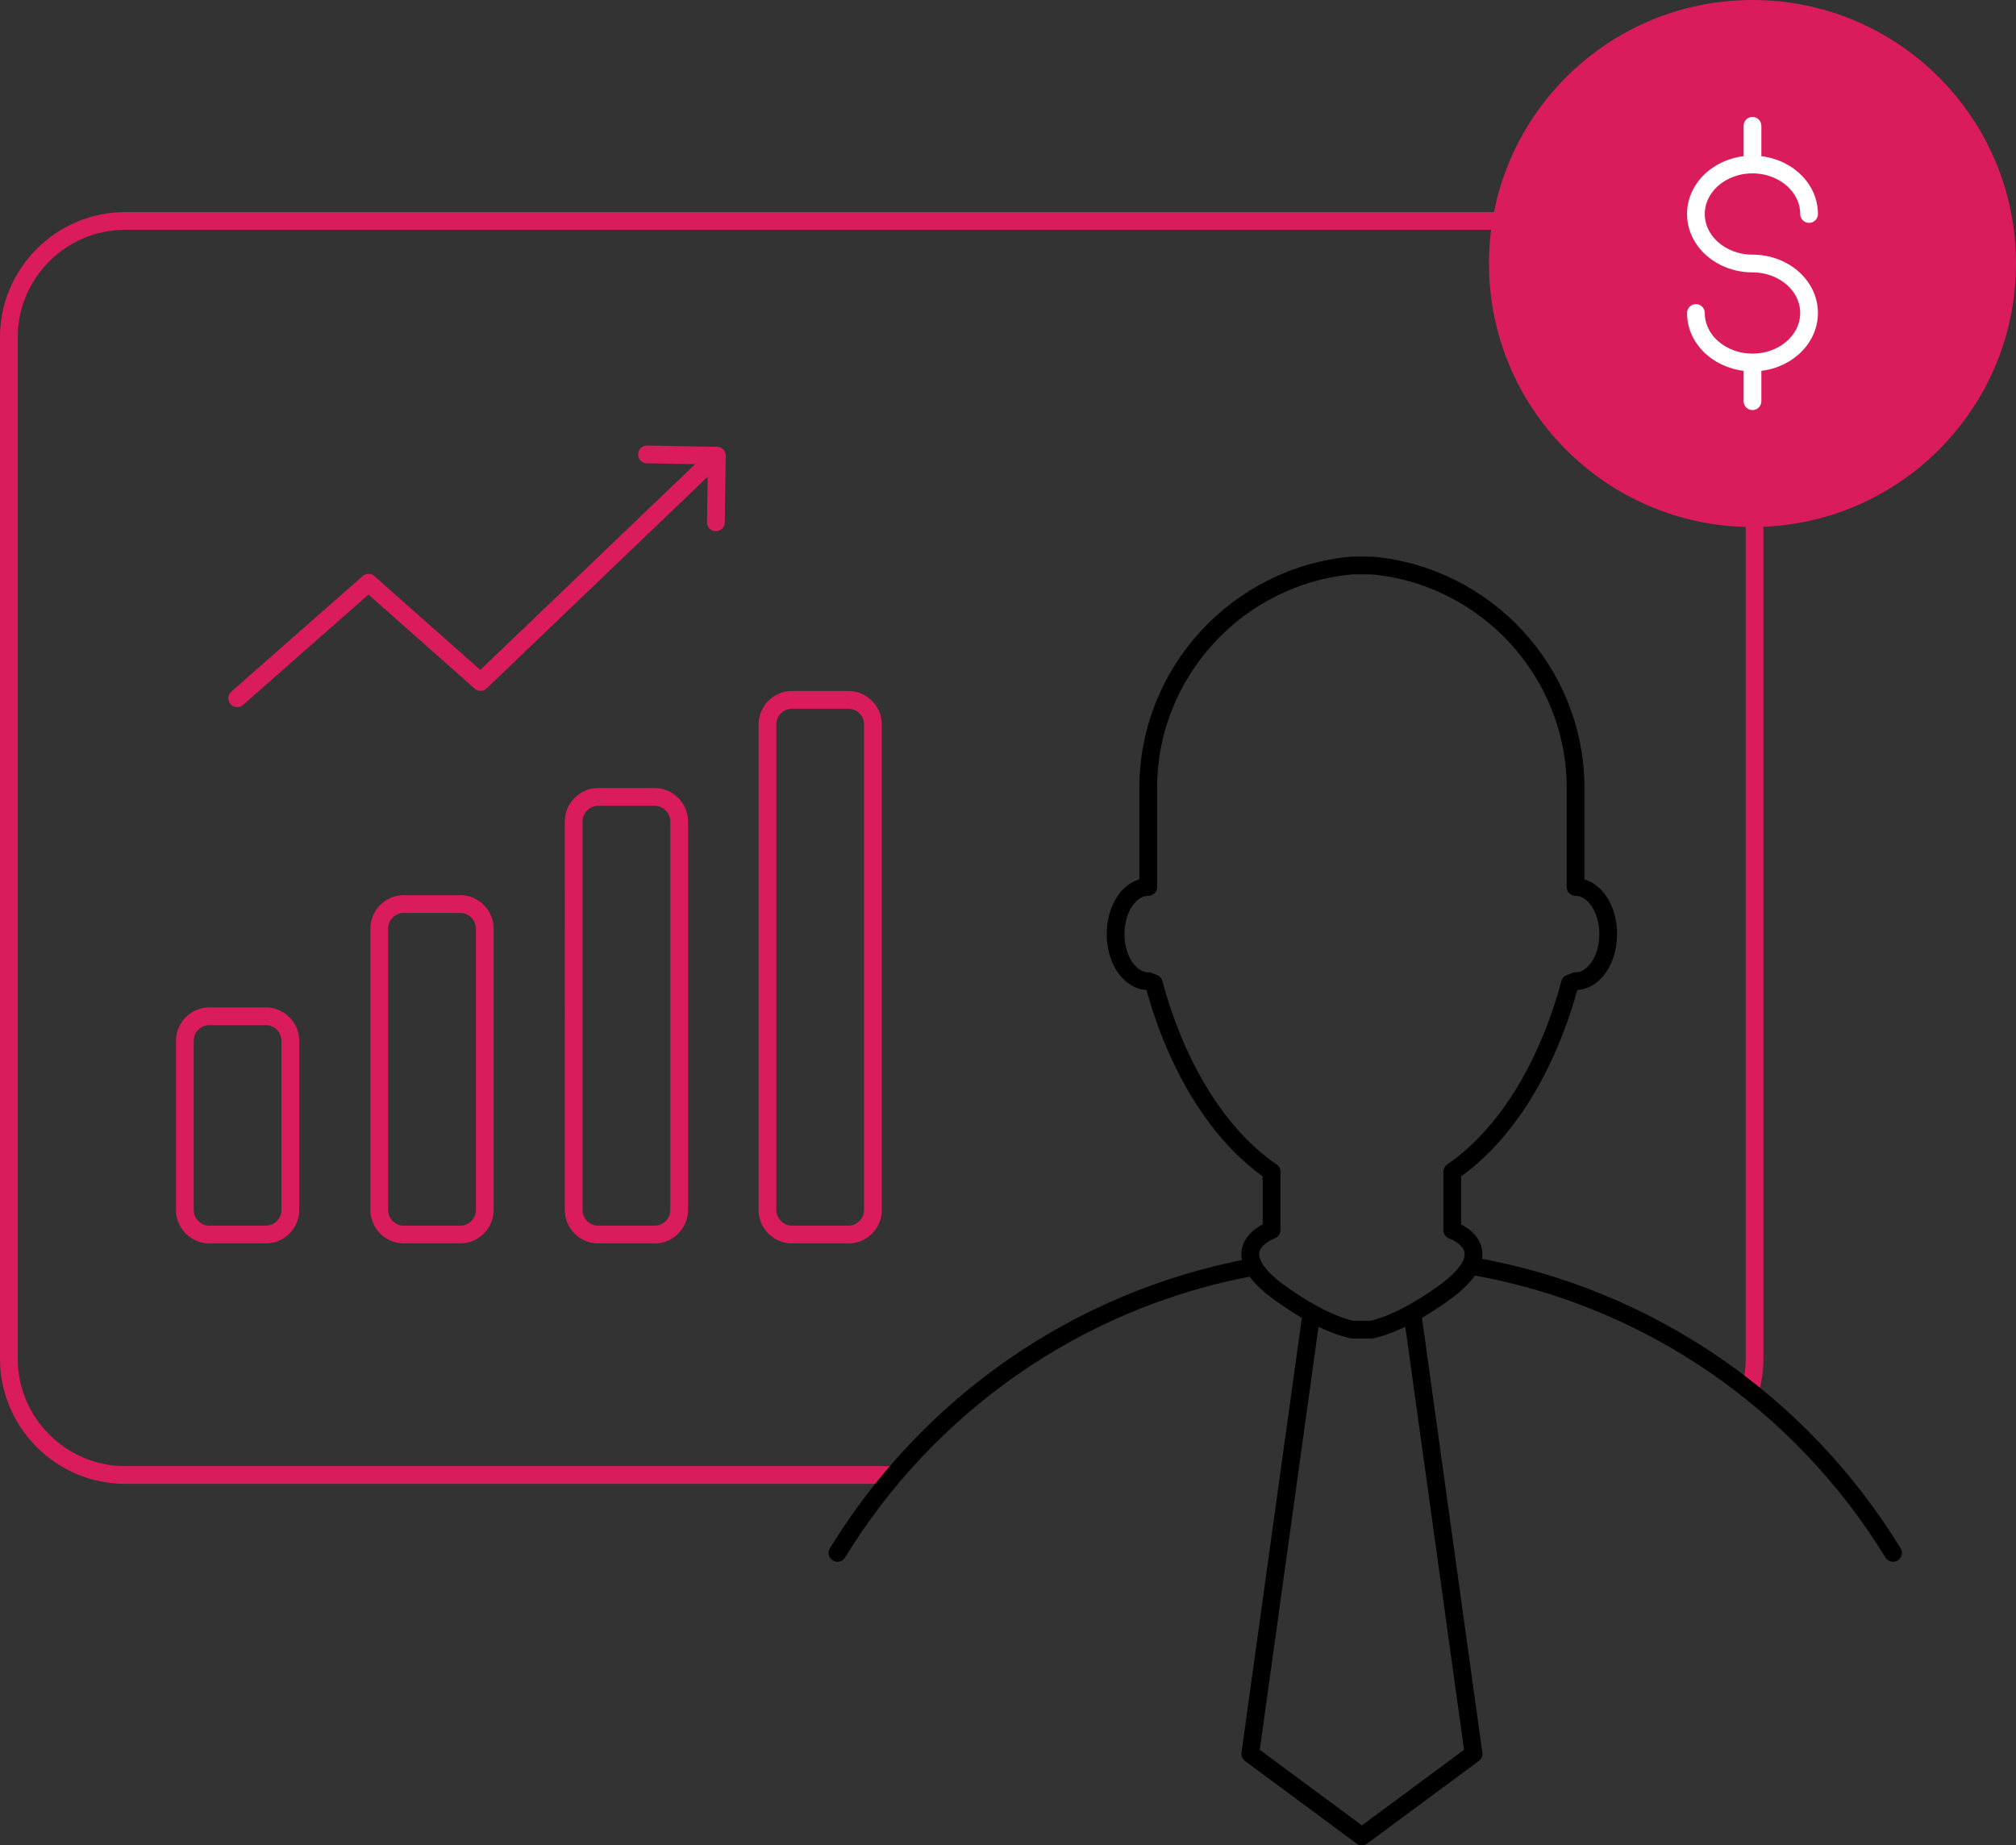
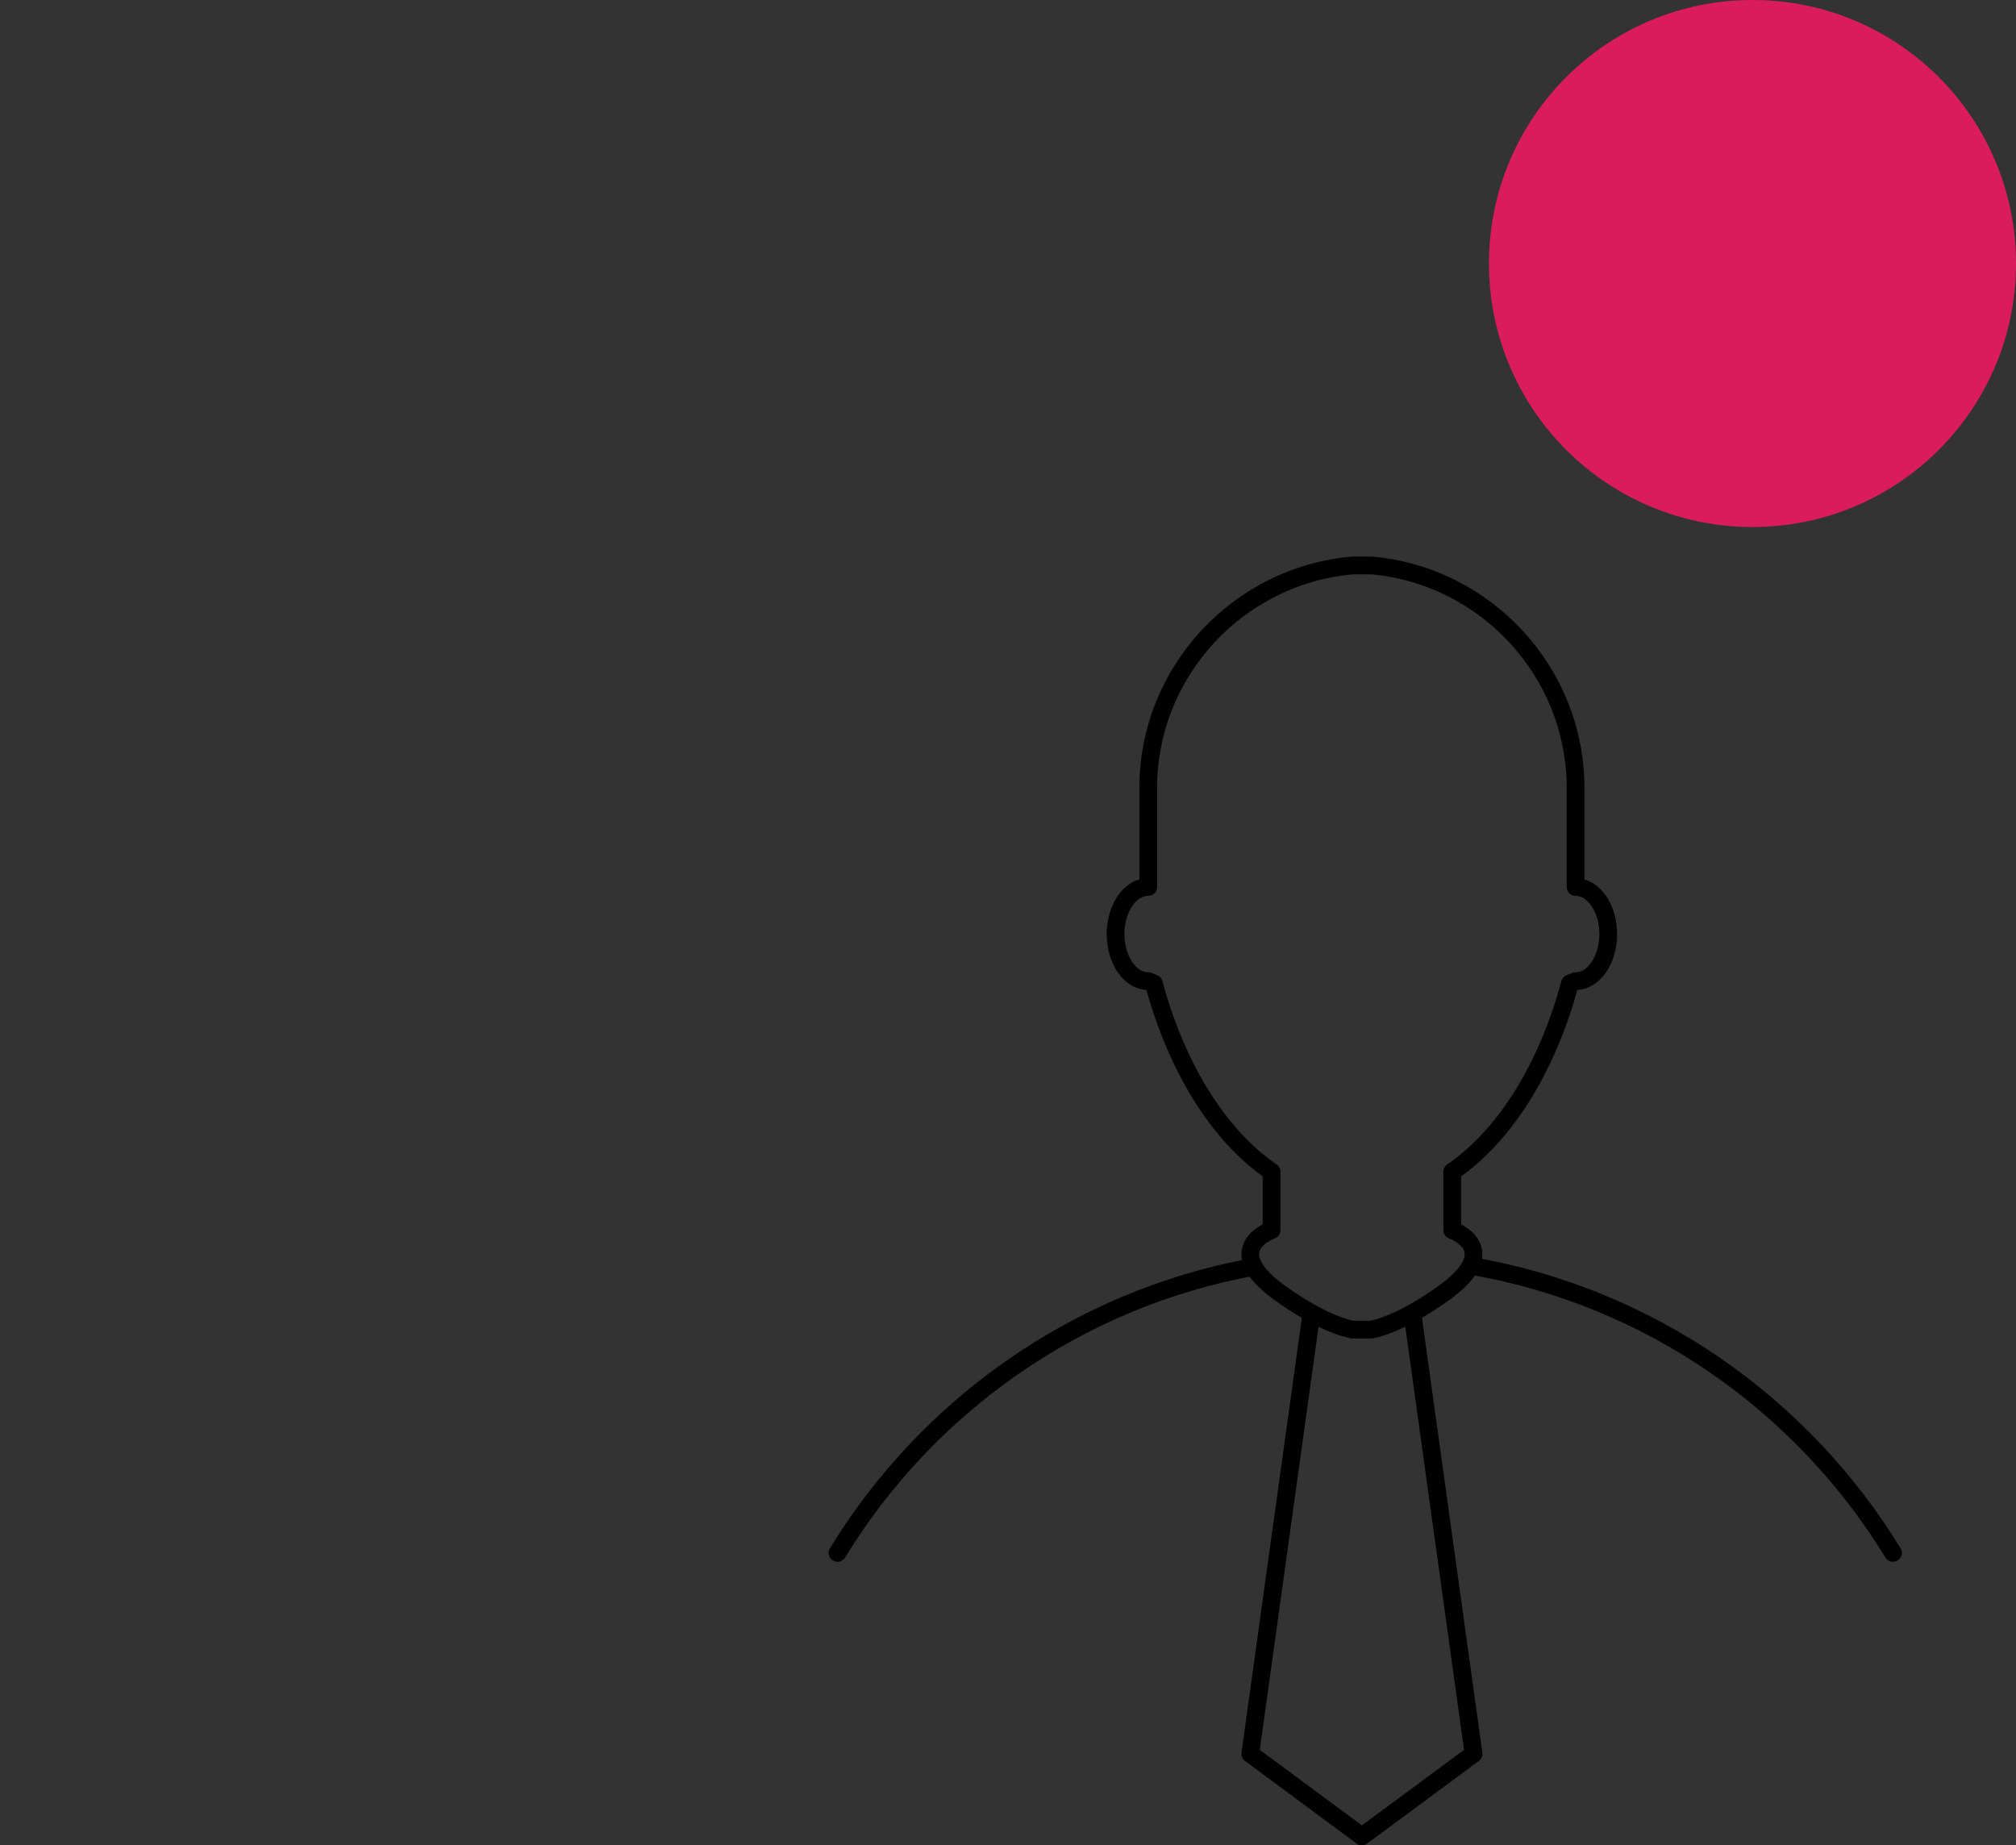
<svg xmlns="http://www.w3.org/2000/svg" viewBox="0 0 122.407 112.05">
  <rect x="0" y="0" width="122.407" height="112.05" fill="#333333" stroke="none" />
  <g fill="none" stroke-width="1.077" stroke-linecap="round" stroke-linejoin="round" stroke-miterlimit="10">
    <g stroke="#DA1C5C">
-       <path d="M51.511 74.96H48.09c-.82 0-1.492-.671-1.492-1.492V43.989c0-.82.671-1.492 1.492-1.492h3.421c.82 0 1.492.671 1.492 1.492v29.479c0 .821-.671 1.493-1.492 1.492zM39.746 74.96h-3.421c-.82 0-1.492-.671-1.492-1.492V49.881c0-.82.671-1.492 1.492-1.492h3.421c.82 0 1.492.671 1.492 1.492v23.587a1.497 1.497 0 0 1-1.492 1.492zM27.941 74.96H24.52c-.82 0-1.492-.671-1.492-1.492V56.385c0-.82.671-1.492 1.492-1.492h3.421c.82 0 1.492.671 1.492 1.492v17.084c0 .82-.671 1.491-1.492 1.491zM16.137 74.96h-3.421c-.82 0-1.492-.671-1.492-1.492V63.201c0-.82.671-1.492 1.492-1.492h3.421c.82 0 1.492.671 1.492 1.492v10.268c0 .82-.672 1.491-1.492 1.491zM39.285 27.593l4.241.074-14.349 13.742-6.802-6.026-7.972 7.016M43.468 31.716l.058-4.05-.058 4.05z" />
-       <path d="M54.276 89.56H7.599c-3.884 0-7.061-3.178-7.061-7.061V20.477c0-3.883 3.177-7.061 7.061-7.061h91.87c3.885 0 7.063 3.178 7.063 7.061V82.5c0 .681-.098 1.341-.28 1.965" />
-     </g>
+       </g>
    <g stroke="#000">
      <path d="M85.781 79.915l3.69 26.577-6.787 5.02M95.665 53.857v-6.008c0-7.06-5.465-12.898-12.372-13.513H82.09c-6.907.615-12.372 6.453-12.372 13.513v6.008c-1.095 0-1.983 1.28-1.983 2.86 0 1.579.888 2.86 1.983 2.86l.341.133c1.382 5.137 3.949 9.249 7.143 11.433l.004.003V74.692s-3.28 1.144.609 3.889c2.006 1.416 3.396 1.957 4.275 2.151h1.203c.88-.195 2.269-.735 4.275-2.151 3.889-2.745.609-3.889.609-3.889V71.146l.004-.003c3.194-2.184 5.761-6.296 7.143-11.433l.341-.133c1.095 0 1.983-1.281 1.983-2.86 0-1.58-.888-2.86-1.983-2.86zM79.604 79.915l-3.69 26.577 6.682 4.943M76.019 76.941c-10.646 1.971-19.714 8.434-25.169 17.35M114.939 94.29c-5.531-9.04-14.778-15.56-25.618-17.43" />
    </g>
  </g>
  <circle fill="#DA1C5C" cx="106.407" cy="16" r="16" />
  <g fill="none" stroke="#FFF" stroke-width="1.077" stroke-linecap="round" stroke-linejoin="round" stroke-miterlimit="10">
-     <path d="M106.407 16c1.897 0 3.435 1.345 3.435 3.005s-1.538 3.005-3.435 3.005-3.435-1.345-3.435-3.005M106.407 16c-1.897 0-3.435-1.345-3.435-3.005s1.538-3.005 3.435-3.005 3.435 1.345 3.435 3.005M106.407 7.639V9.99M106.407 22.01v2.351" />
-   </g>
+     </g>
</svg>